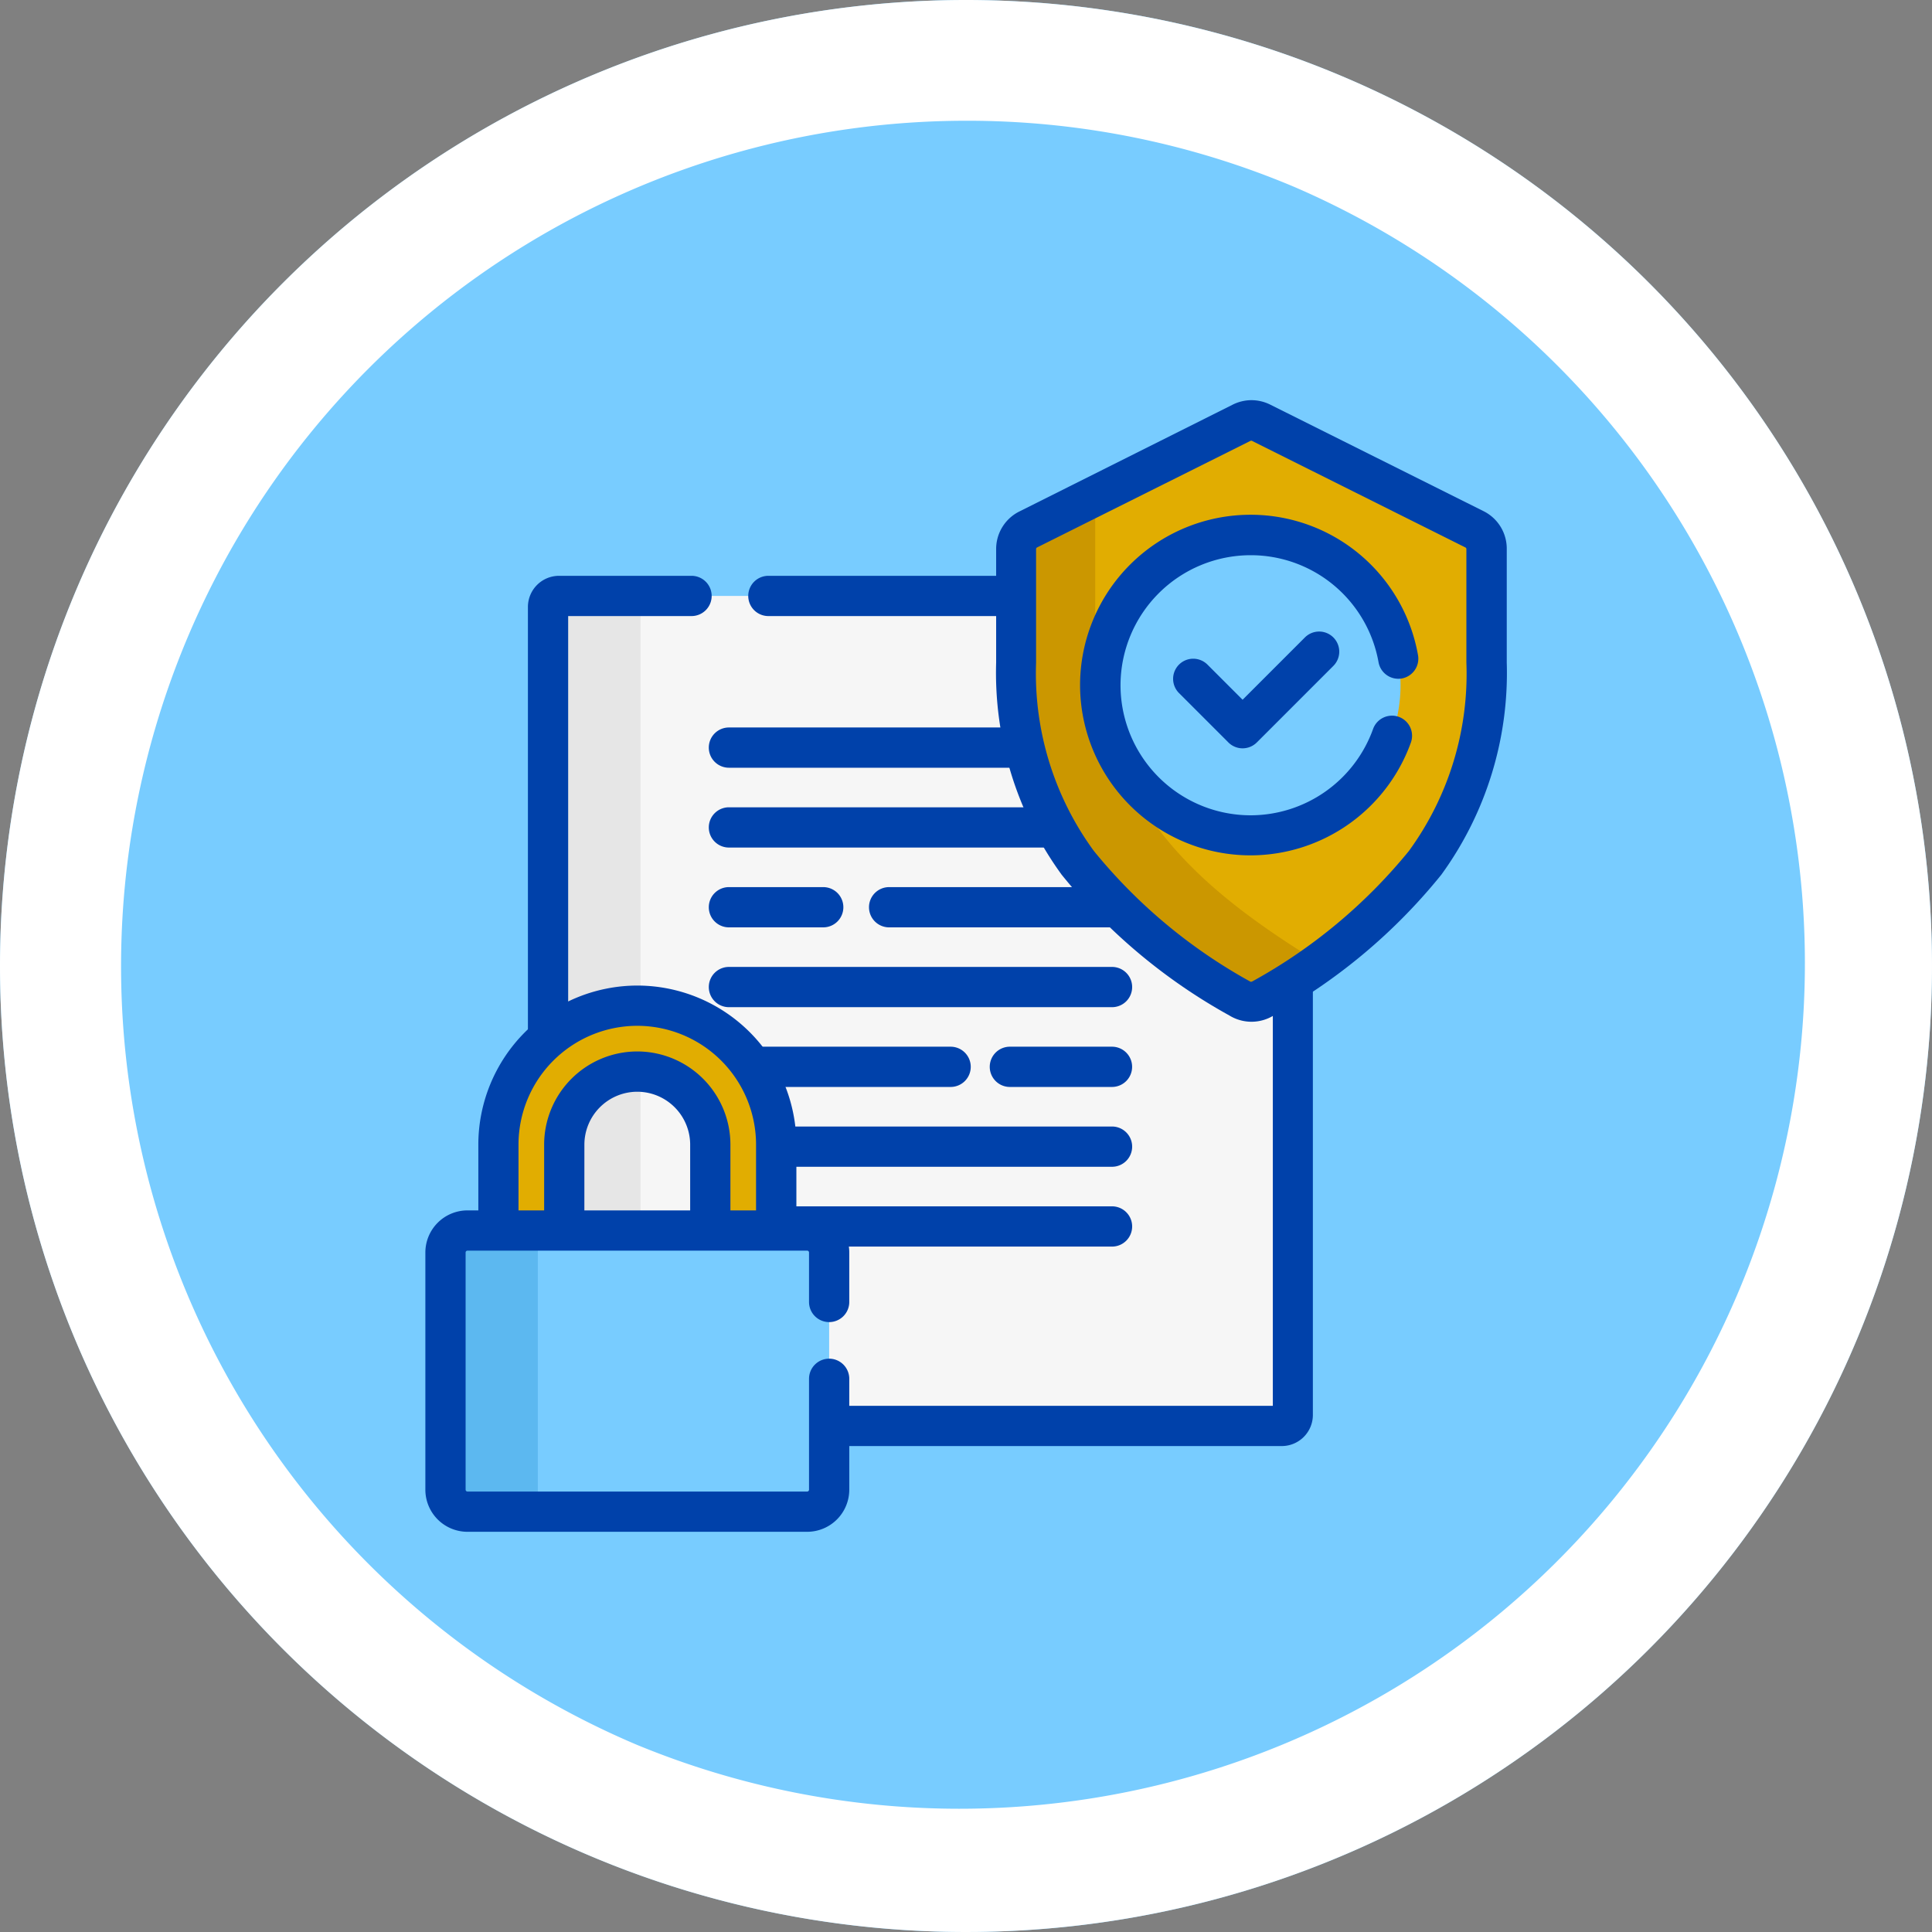
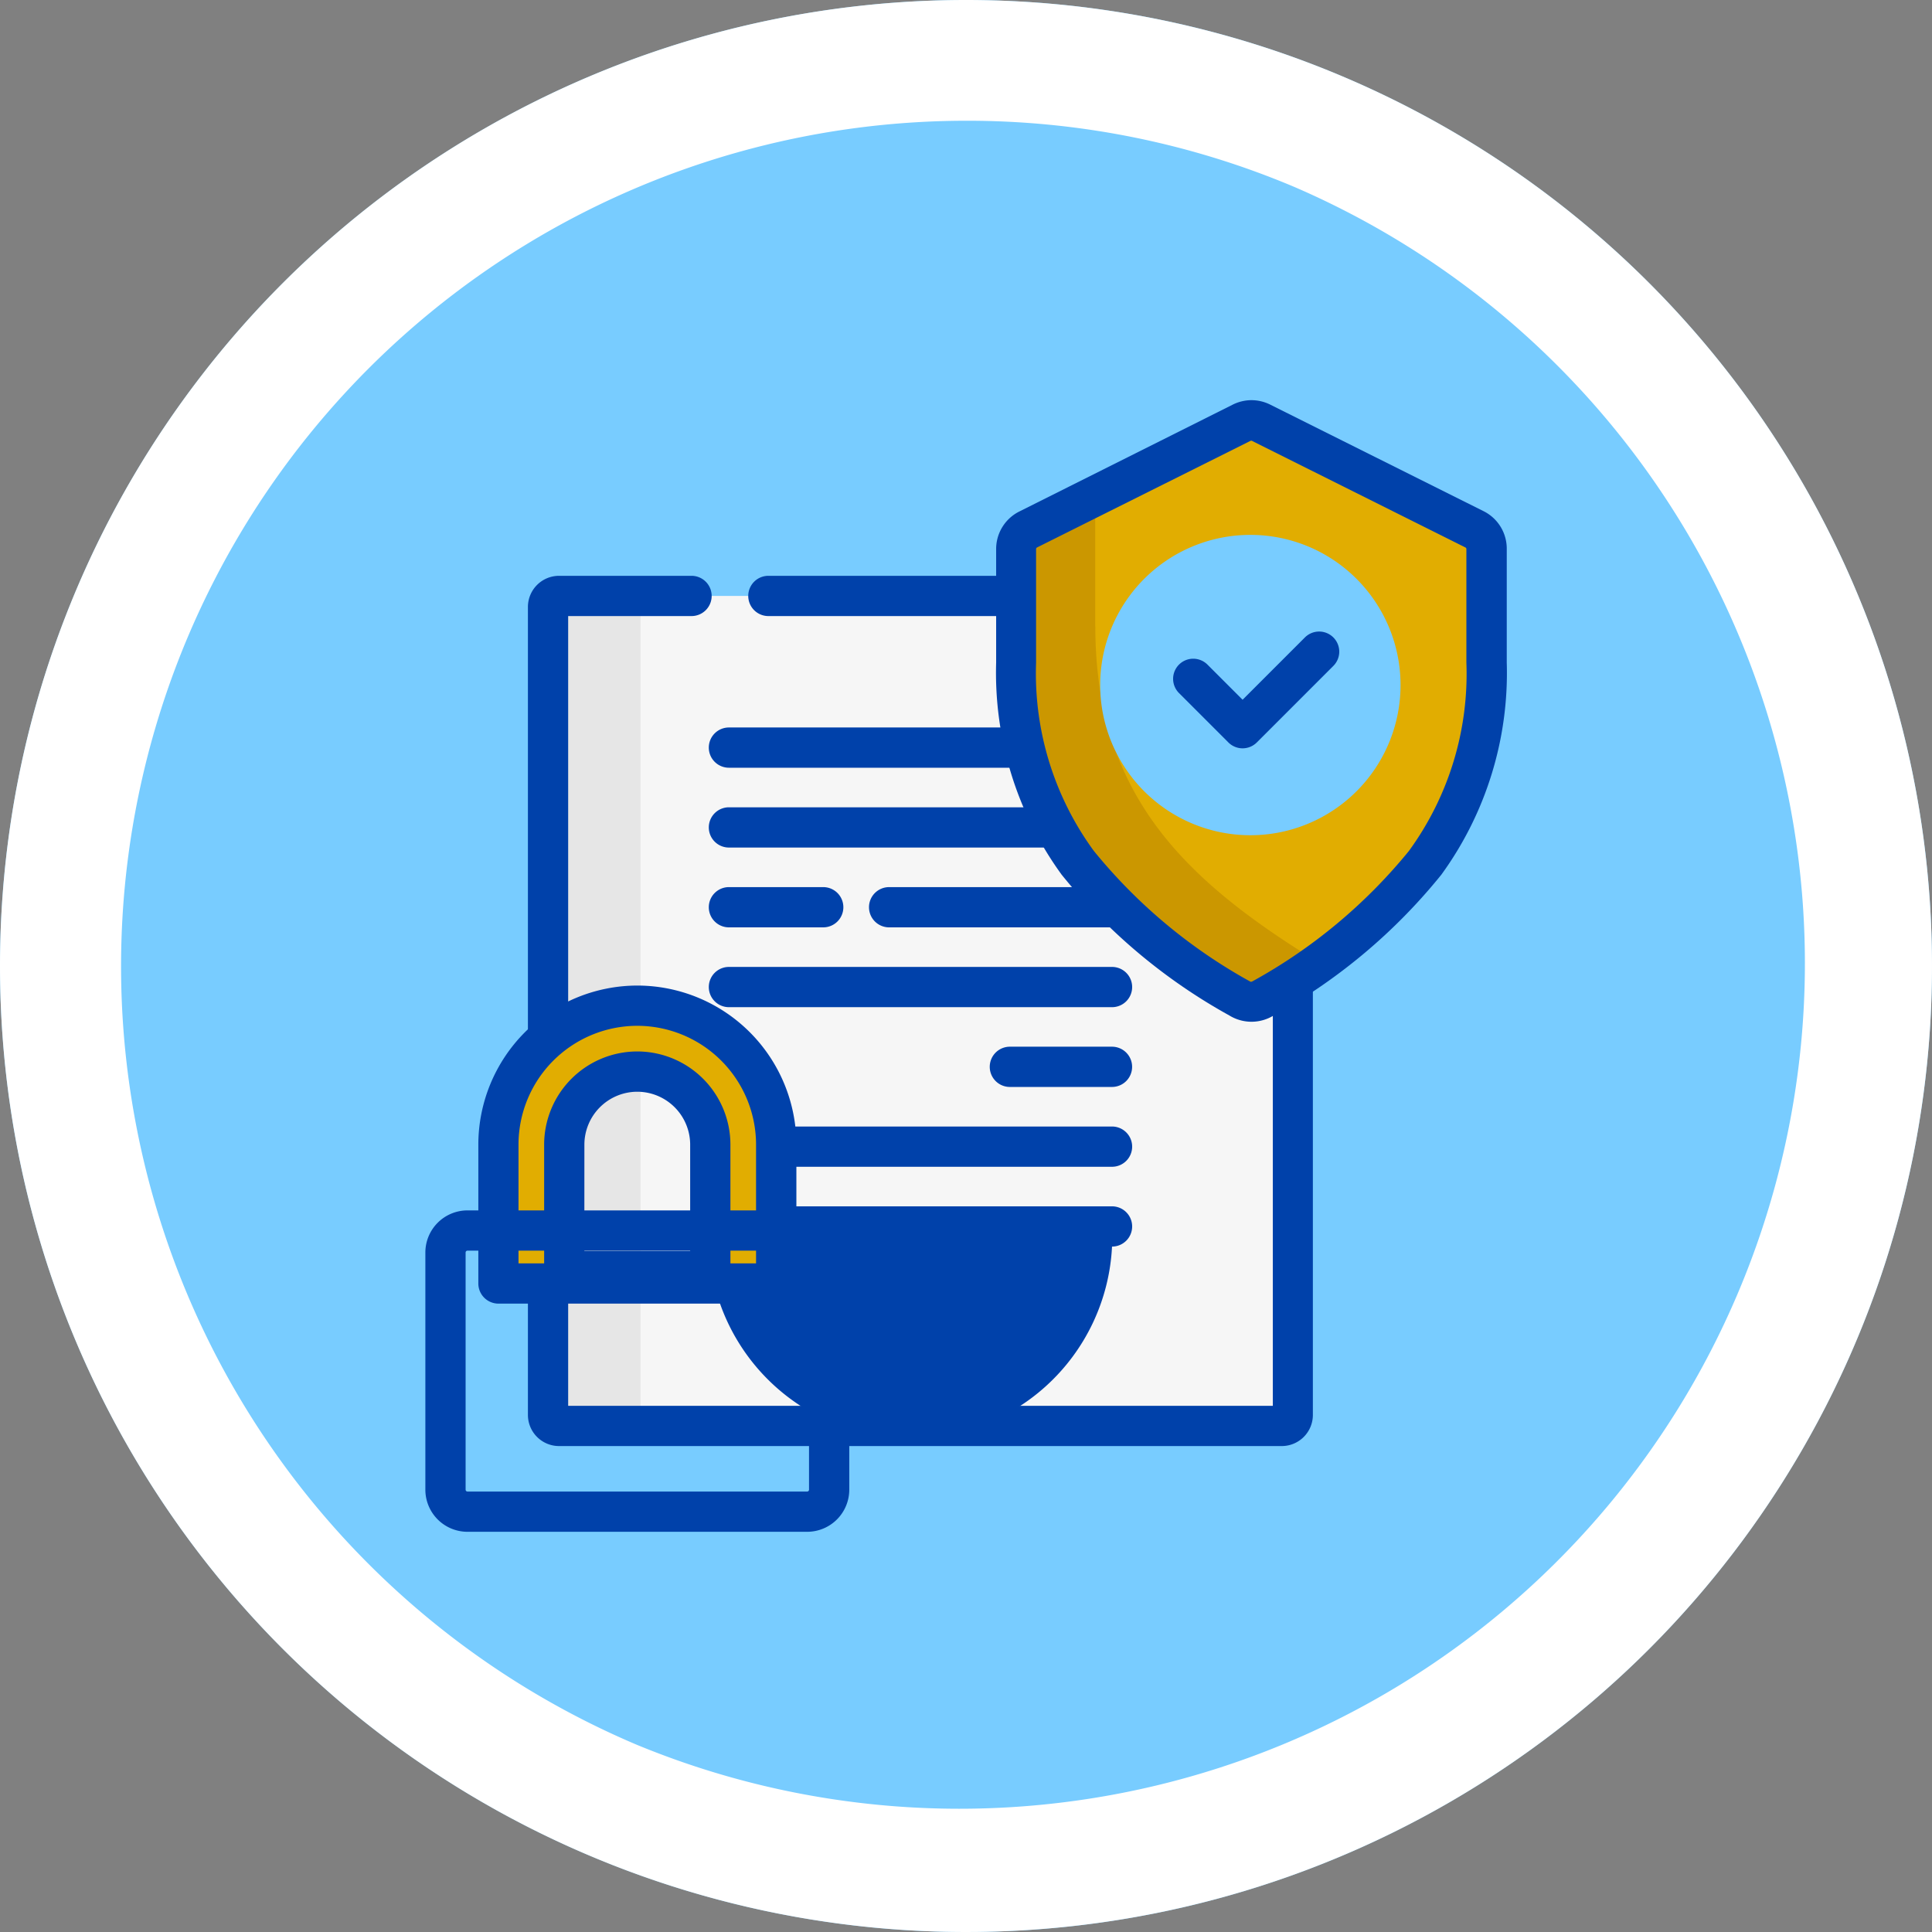
<svg xmlns="http://www.w3.org/2000/svg" width="48" height="48" viewBox="0 0 48 48">
  <rect x="0" y="0" width="48" height="48" fill="#808080" stroke="none" />
  <g id="Group_45612" data-name="Group 45612" transform="translate(-152 -1055)">
    <g id="Group_39748" data-name="Group 39748" transform="translate(-3993 3661)">
      <circle id="Ellipse_184" data-name="Ellipse 184" cx="24" cy="24" r="24" transform="translate(4145 -2606)" fill="#78ccff" />
      <path id="Ellipse_184_-_Outline" data-name="Ellipse 184 - Outline" d="M24,3a21.006,21.006,0,0,0-8.173,40.351,21.006,21.006,0,0,0,16.346-38.7A20.866,20.866,0,0,0,24,3m0-3A24,24,0,1,1,0,24,24,24,0,0,1,24,0Z" transform="translate(4145 -2606)" fill="#fff" />
    </g>
    <g id="Group_45614" data-name="Group 45614" transform="translate(5085.442 -9555.865)">
      <g id="g4303" transform="translate(-4919.826 10625.671)">
        <path id="path4305" d="M-427.426-483.4h-17.961a.273.273,0,0,1-.273-.273V-503.75a.273.273,0,0,1,.273-.273h17.961a.273.273,0,0,1,.273.273v20.076a.273.273,0,0,1-.273.273" transform="translate(445.66 504.023)" fill="#f6f6f6" />
      </g>
      <g id="g4307" transform="translate(-4915.332 10629.439)">
        <path id="path4309" d="M9.518.5H0A.5.5,0,0,1-.5,0,.5.5,0,0,1,0-.5H9.518a.5.5,0,0,1,.5.5A.5.5,0,0,1,9.518.5Z" transform="translate(0 0)" fill="#0041aa" />
      </g>
      <g id="g4311" transform="translate(-4915.332 10631.422)">
        <path id="path4313" d="M9.518.5H0A.5.5,0,0,1-.5,0,.5.5,0,0,1,0-.5H9.518a.5.5,0,0,1,.5.5A.5.5,0,0,1,9.518.5Z" fill="#0041aa" />
      </g>
      <g id="g4315" transform="translate(-4911.352 10633.405)">
        <path id="path4317" d="M5.538.5H0A.5.5,0,0,1-.5,0,.5.5,0,0,1,0-.5H5.538a.5.5,0,0,1,.5.5A.5.5,0,0,1,5.538.5Z" transform="translate(0 0)" fill="#0041aa" />
      </g>
      <g id="g4319" transform="translate(-4915.332 10633.405)">
        <path id="path4321" d="M2.343.5H0A.5.5,0,0,1-.5,0,.5.5,0,0,1,0-.5H2.343a.5.5,0,0,1,.5.5A.5.5,0,0,1,2.343.5Z" transform="translate(0 0)" fill="#0041aa" />
      </g>
      <g id="g4323" transform="translate(-4915.332 10635.388)">
        <path id="path4325" d="M9.518.5H0A.5.5,0,0,1-.5,0,.5.5,0,0,1,0-.5H9.518a.5.5,0,0,1,.5.5A.5.5,0,0,1,9.518.5Z" transform="translate(0 0)" fill="#0041aa" />
      </g>
      <g id="g4327" transform="translate(-4908.352 10637.37)">
        <path id="path4329" d="M2.537.5H0A.5.5,0,0,1-.5,0,.5.5,0,0,1,0-.5H2.537a.5.5,0,0,1,.5.5A.5.5,0,0,1,2.537.5Z" transform="translate(0 0)" fill="#0041aa" />
      </g>
      <g id="g4331" transform="translate(-4915.332 10637.37)">
-         <path id="path4333" d="M5.508.5H0A.5.5,0,0,1-.5,0,.5.5,0,0,1,0-.5H5.508a.5.5,0,0,1,.5.5A.5.5,0,0,1,5.508.5Z" transform="translate(0 0)" fill="#0041aa" />
-       </g>
+         </g>
      <g id="g4335" transform="translate(-4915.332 10639.353)">
        <path id="path4337" d="M9.518.5H0A.5.5,0,0,1-.5,0,.5.5,0,0,1,0-.5H9.518a.5.5,0,0,1,.5.5A.5.5,0,0,1,9.518.5Z" transform="translate(0 0)" fill="#0041aa" />
      </g>
      <g id="g4339" transform="translate(-4915.332 10641.336)">
-         <path id="path4341" d="M9.518.5H0A.5.5,0,0,1-.5,0,.5.5,0,0,1,0-.5H9.518a.5.5,0,0,1,.5.5A.5.5,0,0,1,9.518.5Z" transform="translate(0 0)" fill="#0041aa" />
+         <path id="path4341" d="M9.518.5A.5.5,0,0,1-.5,0,.5.5,0,0,1,0-.5H9.518a.5.5,0,0,1,.5.5A.5.5,0,0,1,9.518.5Z" transform="translate(0 0)" fill="#0041aa" />
      </g>
      <g id="g4343" transform="translate(-4919.826 10625.671)">
        <path id="path4345" d="M-53.838-477.007v-20.076a.273.273,0,0,1,.273-.273h-2.3a.273.273,0,0,0-.273.273v20.076a.273.273,0,0,0,.273.273h2.3a.273.273,0,0,1-.273-.273" transform="translate(56.135 497.356)" fill="#e6e6e6" />
      </g>
      <g id="g4347" transform="translate(-4919.826 10625.671)">
        <path id="path4349" d="M-68.9,21.121H-86.856a.774.774,0,0,1-.773-.773V.273A.774.774,0,0,1-86.856-.5h3.292a.5.5,0,0,1,.5.5.5.5,0,0,1-.5.5h-3.065V20.121h17.507V.5H-81.655a.5.5,0,0,1-.5-.5.5.5,0,0,1,.5-.5H-68.9a.774.774,0,0,1,.773.773V20.349A.774.774,0,0,1-68.9,21.121Z" transform="translate(87.129)" fill="#0041aa" />
      </g>
      <g id="g4351" transform="translate(-4908.193 10621.31)">
        <path id="path4353" d="M-7.07-63.392a.545.545,0,0,0-.3.488v2.824c0,4.175,2.219,6.309,5.556,8.351a.548.548,0,0,0,.571,0c3.337-2.042,5.556-4.175,5.556-8.351V-62.9a.546.546,0,0,0-.3-.488l-5.3-2.647a.546.546,0,0,0-.488,0Z" transform="translate(7.372 66.097)" fill="#e1ad01" />
      </g>
      <g id="g4355" transform="translate(-4908.193 10623.185)">
        <path id="path4357" d="M-45.969-75.979V-79.22l-1.659.829a.546.546,0,0,0-.3.488v2.824c0,4.175,2.219,6.309,5.556,8.351a.548.548,0,0,0,.571,0c.486-.3.948-.6,1.383-.9-3.333-2.041-5.549-4.174-5.549-8.347" transform="translate(47.931 79.22)" fill="#cb9700" />
      </g>
      <g id="g4359" transform="translate(-4908.193 10621.31)">
        <path id="path4361" d="M-1.531-66.6a1.051,1.051,0,0,1,.467.11l5.3,2.647a1.04,1.04,0,0,1,.578.935v2.824a8.529,8.529,0,0,1-1.625,5.273,14.153,14.153,0,0,1-4.17,3.5,1.047,1.047,0,0,1-.547.154,1.047,1.047,0,0,1-.547-.154,14.153,14.153,0,0,1-4.17-3.5A8.529,8.529,0,0,1-7.872-60.08V-62.9a1.04,1.04,0,0,1,.578-.935L-2-66.486A1.051,1.051,0,0,1-1.531-66.6Zm0,14.447a.048.048,0,0,0,.025-.007A13.24,13.24,0,0,0,2.383-55.4,7.467,7.467,0,0,0,3.811-60.08V-62.9a.045.045,0,0,0-.025-.041l-5.3-2.647a.046.046,0,0,0-.041,0l-5.3,2.647a.045.045,0,0,0-.025.041v2.824A7.467,7.467,0,0,0-5.444-55.4a13.24,13.24,0,0,0,3.889,3.247A.047.047,0,0,0-1.531-52.149Z" transform="translate(7.372 66.097)" fill="#0041aa" />
      </g>
      <g id="g4363" transform="translate(-4906.108 10624.154)">
        <path id="path4365" d="M-174.928-87.463a3.731,3.731,0,0,1-3.731,3.731,3.731,3.731,0,0,1-3.731-3.731,3.731,3.731,0,0,1,3.731-3.731,3.731,3.731,0,0,1,3.731,3.731" transform="translate(182.39 91.194)" fill="#78ccff" />
      </g>
      <g id="g4371" transform="translate(-4906.108 10624.154)">
-         <path id="path4373" d="M-177.223-67.184a4.236,4.236,0,0,1-4.231-4.231,4.236,4.236,0,0,1,4.231-4.231,4.223,4.223,0,0,1,4.165,3.487.5.5,0,0,1-.4.58.5.5,0,0,1-.58-.4,3.224,3.224,0,0,0-3.18-2.662,3.235,3.235,0,0,0-3.231,3.231,3.235,3.235,0,0,0,3.231,3.231,3.238,3.238,0,0,0,3.044-2.146.5.5,0,0,1,.639-.3.5.5,0,0,1,.3.639A4.24,4.24,0,0,1-177.223-67.184Z" transform="translate(180.954 75.146)" fill="#0041aa" />
-       </g>
+         </g>
      <g id="g4375" transform="translate(-4903.796 10627.055)">
        <path id="path4377" d="M1.227-14.089a.5.5,0,0,1-.354-.146L-.354-15.462a.5.5,0,0,1,0-.707.5.5,0,0,1,.707,0l.873.873,1.548-1.548a.5.5,0,0,1,.707,0,.5.5,0,0,1,0,.707l-1.9,1.9A.5.5,0,0,1,1.227-14.089Z" transform="translate(0 16.491)" fill="#0041aa" />
      </g>
      <g id="g4379" transform="translate(-4921.06 10635.851)">
        <path id="path4381" d="M-123.429-154.538h-3.629v-3.141a1.816,1.816,0,0,1,1.814-1.814,1.817,1.817,0,0,1,1.814,1.814Zm-1.814-6.592a3.451,3.451,0,0,0-3.451,3.451v3.451h6.9v-3.451a3.451,3.451,0,0,0-3.451-3.451" transform="translate(128.694 161.13)" fill="#e1ad01" />
      </g>
      <g id="g4387" transform="translate(-4921.06 10635.851)">
        <path id="path4389" d="M-121.792-153.728h-6.9a.5.5,0,0,1-.5-.5v-3.451a3.955,3.955,0,0,1,3.951-3.951,3.955,3.955,0,0,1,3.951,3.951v3.451A.5.5,0,0,1-121.792-153.728Zm-1.137-1h.637v-2.951a2.954,2.954,0,0,0-2.951-2.951,2.954,2.954,0,0,0-2.951,2.951v2.951h.637v-2.951a2.317,2.317,0,0,1,2.314-2.314,2.317,2.317,0,0,1,2.314,2.314Zm-3.629-.309h2.629v-2.641a1.316,1.316,0,0,0-1.314-1.314,1.316,1.316,0,0,0-1.314,1.314Z" transform="translate(128.694 161.13)" fill="#0041aa" />
      </g>
      <g id="g4391" transform="translate(-4922.374 10641.438)">
-         <path id="path4393" d="M-210.64-163.718h-8.44a.546.546,0,0,1-.546-.546v-5.893a.546.546,0,0,1,.546-.546h8.44a.546.546,0,0,1,.546.546v5.893a.546.546,0,0,1-.546.546" transform="translate(219.626 170.702)" fill="#78ccff" />
-       </g>
+         </g>
      <g id="g4395" transform="translate(-4922.374 10641.438)">
-         <path id="path4397" d="M-53.775-150.93v-5.893a.546.546,0,0,1,.546-.546h-2.294a.546.546,0,0,0-.546.546v5.893a.546.546,0,0,0,.546.546h2.294a.546.546,0,0,1-.546-.546" transform="translate(56.069 157.369)" fill="#5cb8f0" />
-       </g>
+         </g>
      <g id="g4399" transform="translate(-4922.374 10641.438)">
        <path id="path4401" d="M-223.973-35.885h-8.44a1.047,1.047,0,0,1-1.046-1.046v-5.893a1.047,1.047,0,0,1,1.046-1.046h8.44a1.047,1.047,0,0,1,1.046,1.046v1.229a.5.5,0,0,1-.5.5.5.5,0,0,1-.5-.5v-1.229a.046.046,0,0,0-.046-.046h-8.44a.046.046,0,0,0-.046.046v5.893a.046.046,0,0,0,.046.046h8.44a.046.046,0,0,0,.046-.046v-2.755a.5.5,0,0,1,.5-.5.5.5,0,0,1,.5.5v2.755A1.047,1.047,0,0,1-223.973-35.885Z" transform="translate(232.959 43.369)" fill="#0041aa" />
      </g>
    </g>
  </g>
</svg>